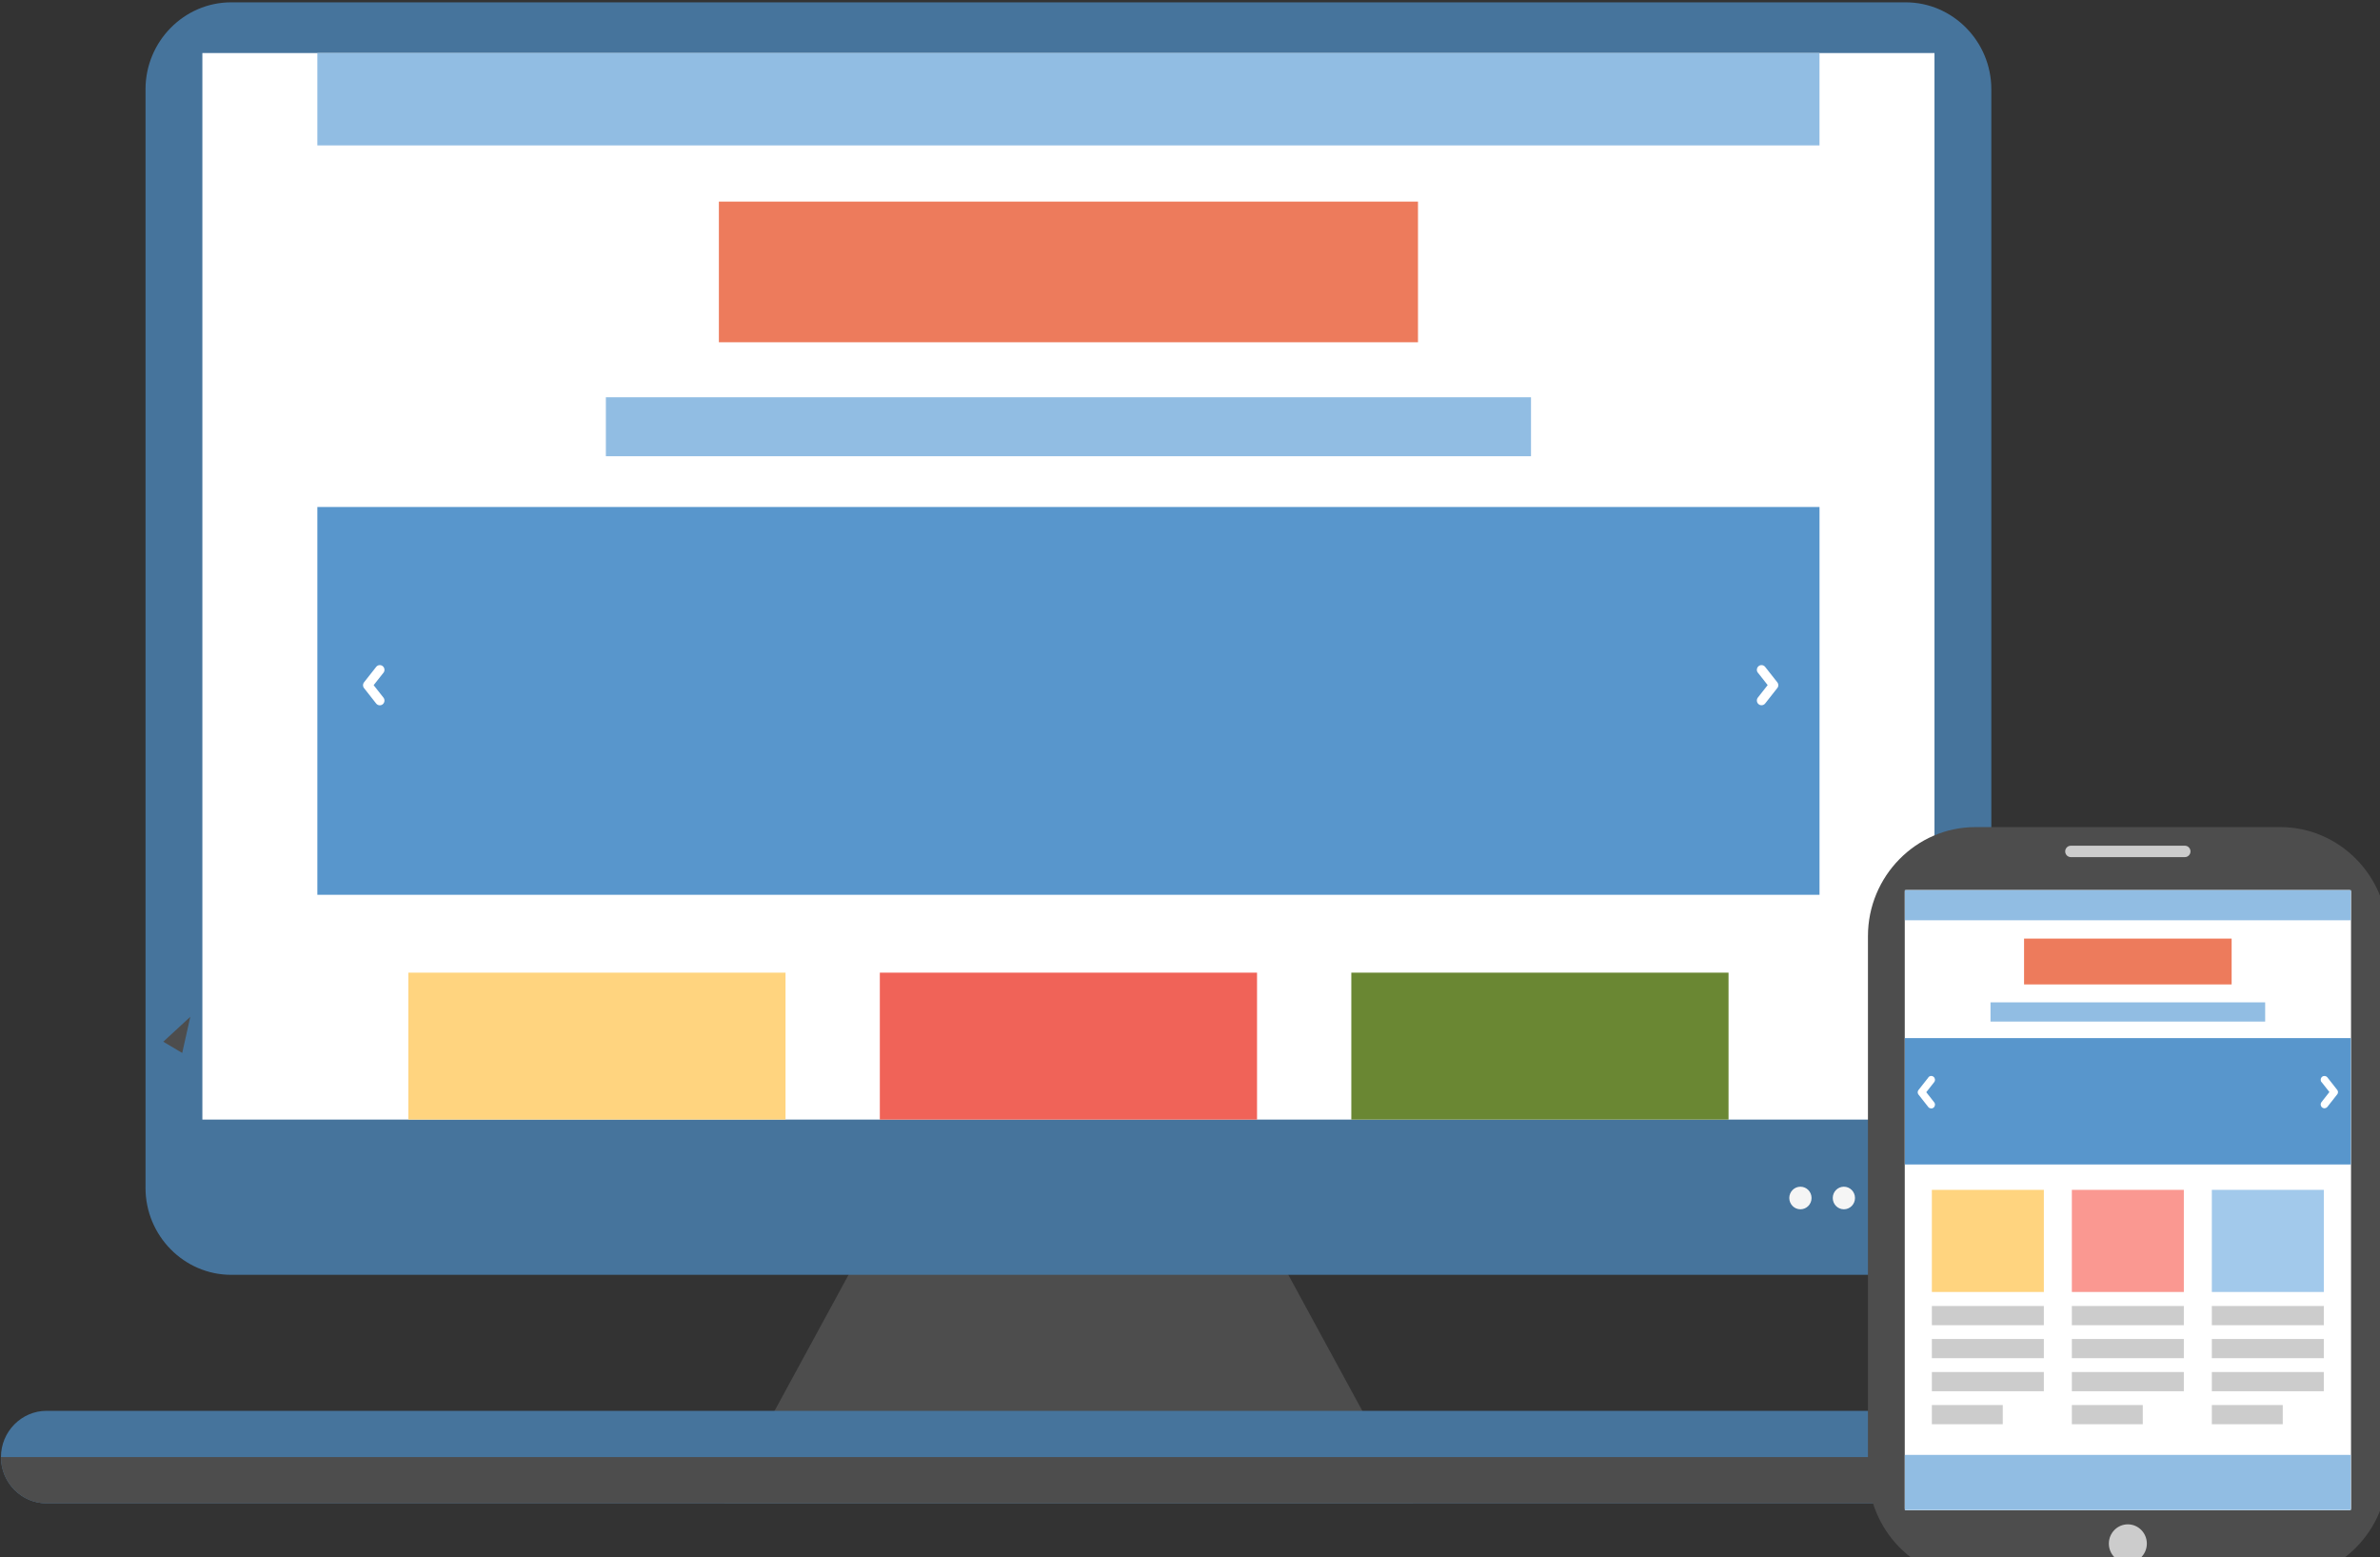
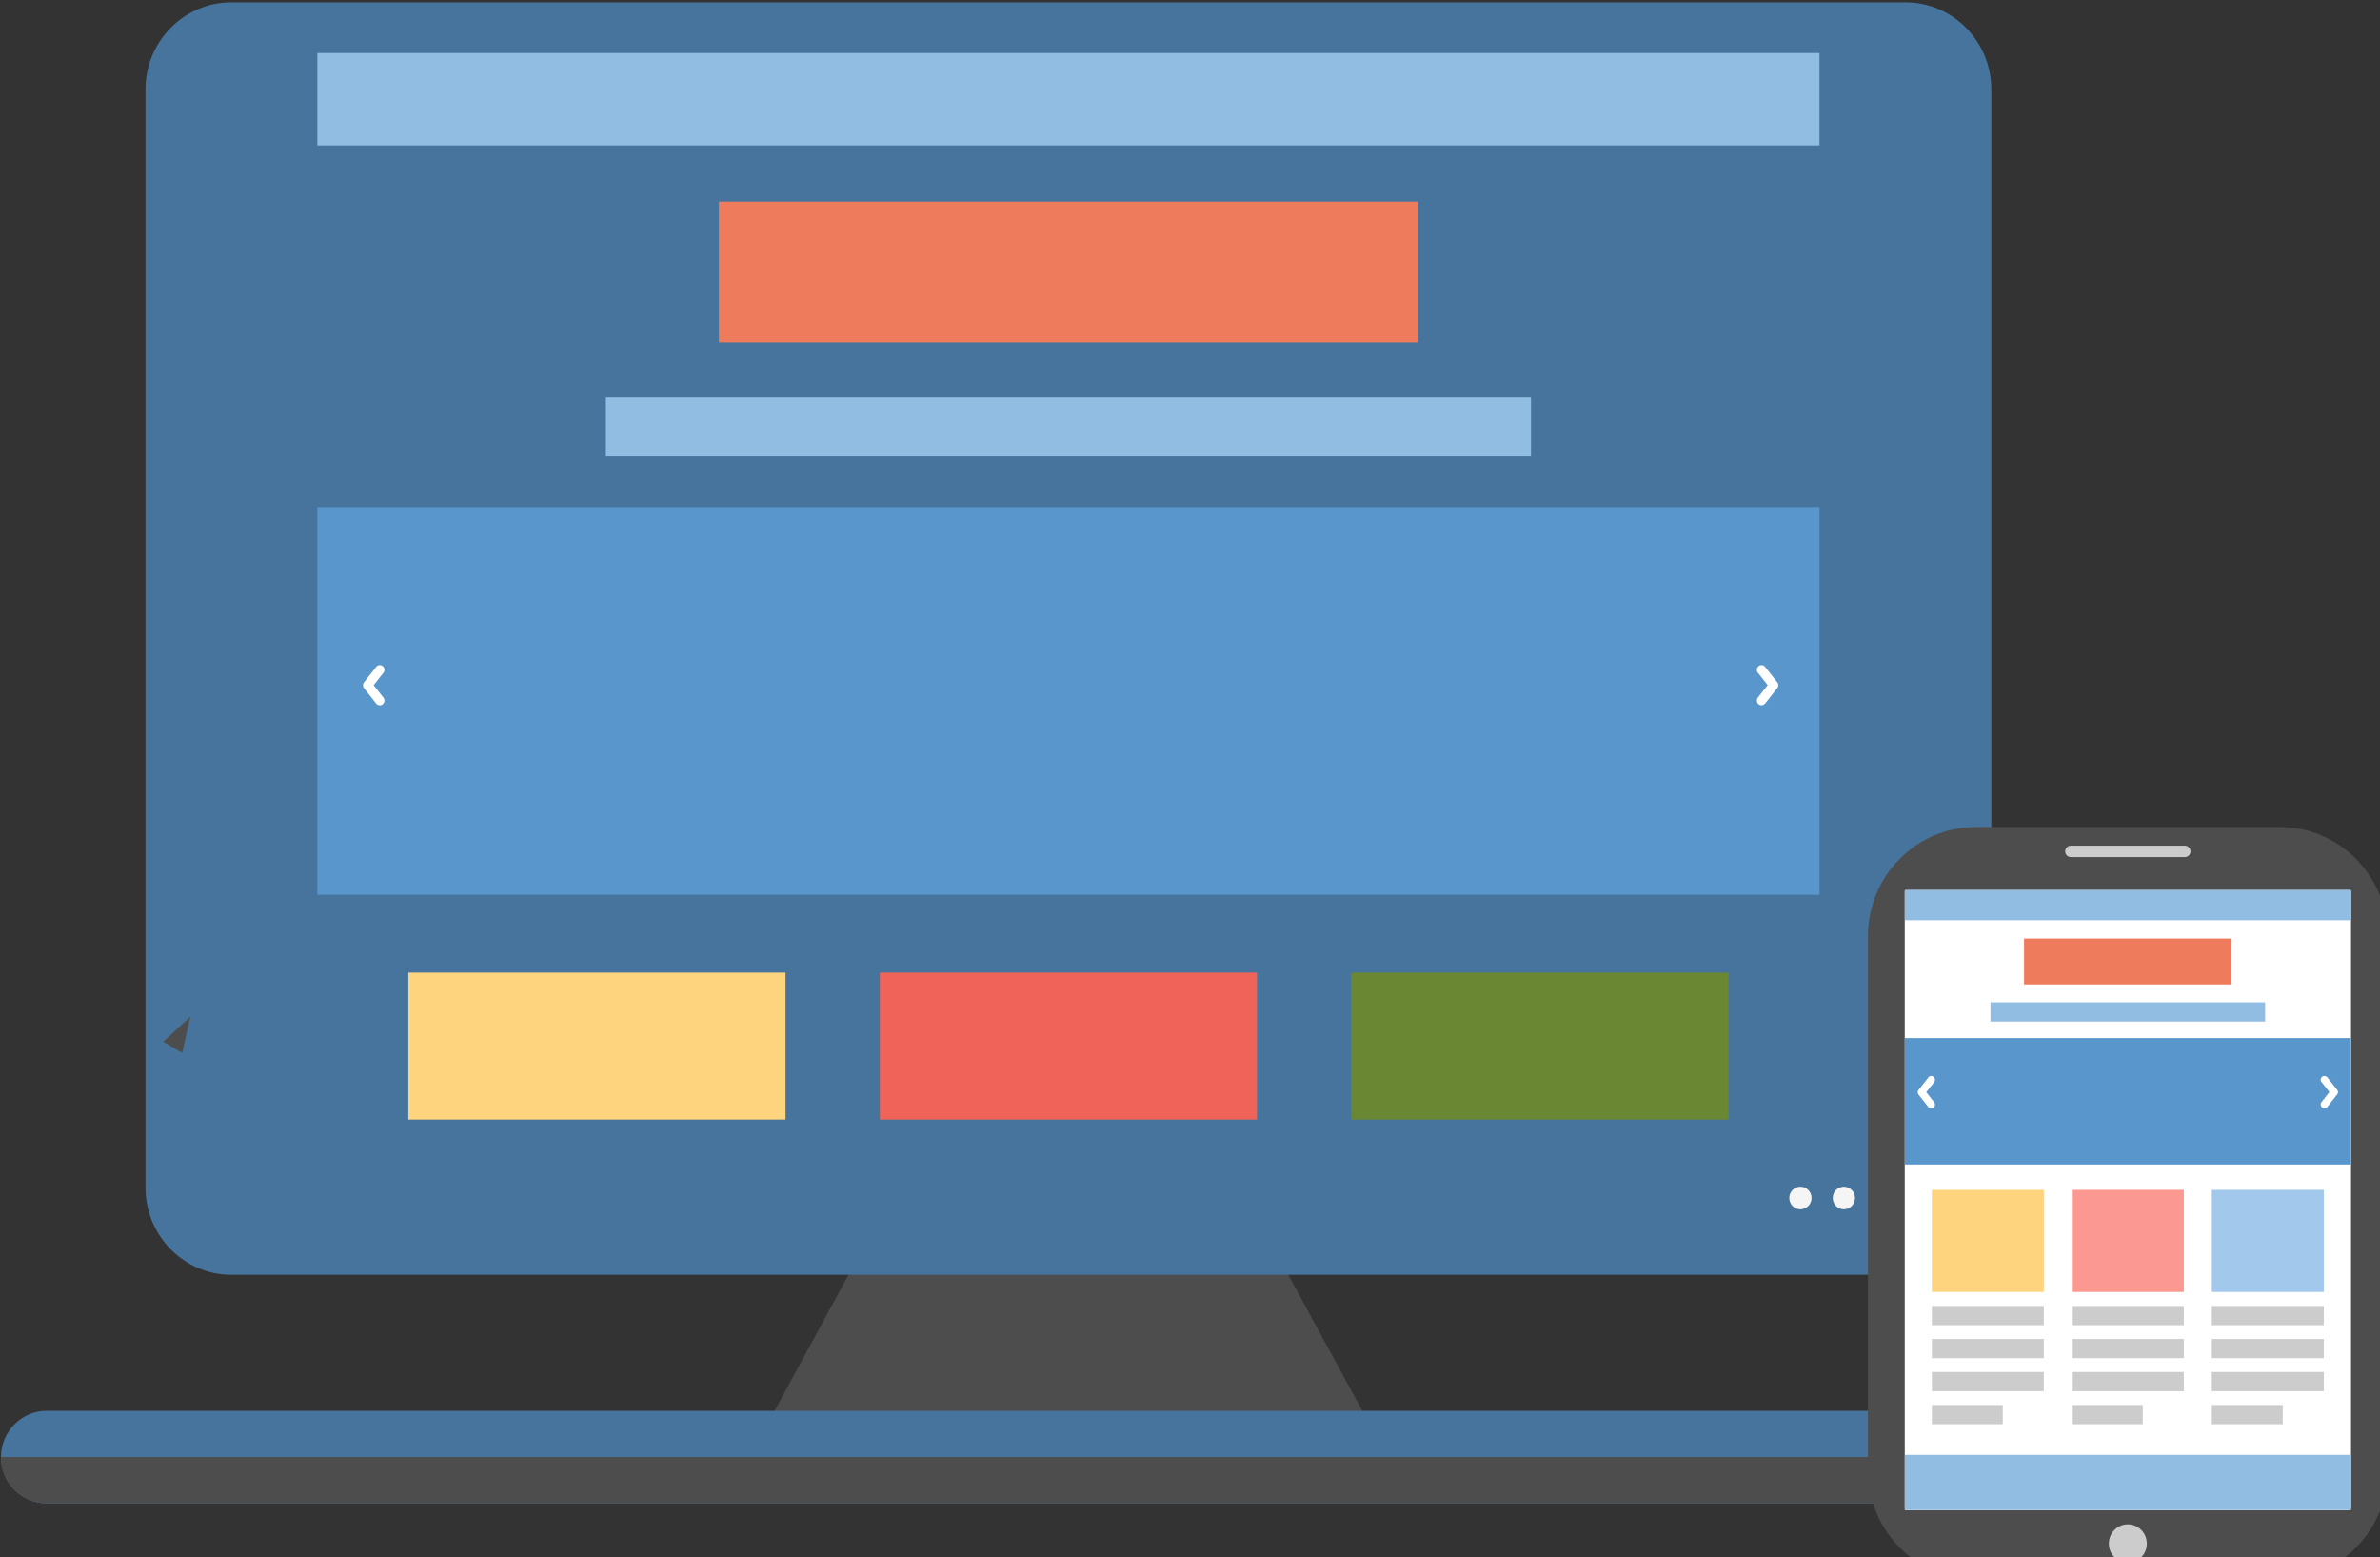
<svg xmlns="http://www.w3.org/2000/svg" xmlns:ns1="http://www.inkscape.org/namespaces/inkscape" xmlns:ns2="http://sodipodi.sourceforge.net/DTD/sodipodi-0.dtd" width="220" height="143.899" viewBox="0 0 220 143.899" id="svg7201" version="1.1" ns1:version="0.91 r13725" ns2:docname="front2.svg">
  <rect x="0" y="0" width="220" height="143.899" fill="#333333" stroke="none" />
  <defs id="defs7203" />
  <ns2:namedview id="base" pagecolor="#ffffff" bordercolor="#666666" borderopacity="1.0" ns1:pageopacity="0.0" ns1:pageshadow="2" ns1:zoom="0.93520123" ns1:cx="30.6629" ns1:cy="30.088688" ns1:document-units="px" ns1:current-layer="layer1" showgrid="false" ns1:showpageshadow="false" fit-margin-top="0" fit-margin-left="0" fit-margin-right="0" fit-margin-bottom="0" ns1:window-width="1366" ns1:window-height="719" ns1:window-x="0" ns1:window-y="25" ns1:window-maximized="1" units="px" />
  <g ns1:label="Capa 1" ns1:groupmode="layer" id="layer1" transform="translate(-275.625,-420.691)">
    <g id="g4178" transform="matrix(0.9,0,0,0.913,27.652,51.168)">
      <path ns1:connector-curvature="0" id="path1422" style="fill:#4d4d4d;fill-opacity:1;fill-rule:evenodd;stroke:none" d="m 367.015,525.908 36.494,0 17.106,30.988 -70.705,0 17.105,-30.988" />
      <path ns1:connector-curvature="0" id="path1424" style="fill:#46749c;fill-opacity:1;fill-rule:evenodd;stroke:none" d="m 299.27,404.971 171.982,0 c 4.84,0 8.799,3.96 8.799,8.799 l 0,111.195 c 0,4.841 -3.959,8.8 -8.799,8.8 l -171.982,0 c -4.839,0 -8.799,-3.959 -8.799,-8.8 l 0,-111.195 c 0,-4.839 3.96,-8.799 8.799,-8.799" />
      <path ns1:connector-curvature="0" id="path1426" style="fill:#f5f5f5;fill-opacity:1;fill-rule:evenodd;stroke:none" d="m 469.367,524.846 c 0.63,0 1.143,0.511 1.143,1.143 0,0.631 -0.512,1.143 -1.143,1.143 -0.631,0 -1.144,-0.511 -1.144,-1.143 0,-0.631 0.512,-1.143 1.144,-1.143" />
      <path ns1:connector-curvature="0" id="path1428" style="fill:#f5f5f5;fill-opacity:1;fill-rule:evenodd;stroke:none" d="m 464.905,524.846 c 0.631,0 1.143,0.511 1.143,1.143 0,0.631 -0.511,1.143 -1.143,1.143 -0.63,0 -1.141,-0.511 -1.141,-1.143 0,-0.631 0.511,-1.143 1.141,-1.143" />
      <path ns1:connector-curvature="0" id="path1430" style="fill:#f5f5f5;fill-opacity:1;fill-rule:evenodd;stroke:none" d="m 460.443,524.846 c 0.632,0 1.143,0.511 1.143,1.143 0,0.631 -0.51,1.143 -1.143,1.143 -0.63,0 -1.143,-0.511 -1.143,-1.143 0,-0.631 0.512,-1.143 1.143,-1.143" />
      <path ns1:connector-curvature="0" id="path1432" style="fill:#46749c;fill-opacity:1;fill-rule:evenodd;stroke:none" d="m 280.307,547.531 209.909,0 c 2.575,0 4.681,2.107 4.681,4.681 l 0,10e-4 c 0,2.576 -2.106,4.683 -4.681,4.683 l -209.909,0 c -2.575,0 -4.683,-2.106 -4.683,-4.683 l 0,-10e-4 c 0,-2.574 2.107,-4.681 4.683,-4.681" />
      <path ns1:connector-curvature="0" id="path1434" style="fill:#4d4d4d;fill-opacity:1;fill-rule:evenodd;stroke:none" d="m 494.897,552.213 c 0,2.576 -2.106,4.683 -4.683,4.683 l -209.907,0 c -2.576,0 -4.683,-2.106 -4.683,-4.683 l 219.273,0" />
-       <path ns1:connector-curvature="0" id="path1436" style="fill:#ffffff;fill-opacity:1;fill-rule:evenodd;stroke:none" d="m 296.311,518.052 177.901,0 0,-107.948 -177.901,0 0,107.948 z" />
      <path ns1:connector-curvature="0" id="path1438" style="fill:#91bde3;fill-opacity:1;fill-rule:evenodd;stroke:none" d="m 308.12,419.452 154.282,0 0,-9.348 -154.282,0 0,9.348 z" />
      <path ns1:connector-curvature="0" id="path1440" style="fill:#ed7b5c;fill-opacity:1;fill-rule:evenodd;stroke:none" d="m 349.36,439.377 71.804,0 0,-14.238 -71.804,0 0,14.238 z" />
      <path ns1:connector-curvature="0" id="path1442" style="fill:#5896cc;fill-opacity:1;fill-rule:evenodd;stroke:none" d="m 308.12,495.301 154.284,0 0,-39.251 -154.284,0 0,39.251 z" />
      <path ns1:connector-curvature="0" id="path1444" style="fill:#91bde3;fill-opacity:1;fill-rule:evenodd;stroke:none" d="m 337.753,450.912 95.018,0 0,-5.967 -95.018,0 0,5.967 z" />
      <path ns1:connector-curvature="0" id="path1446" style="fill:#ffd47f;fill-opacity:1;fill-rule:evenodd;stroke:none" d="m 317.466,518.052 38.74,0 0,-14.87 -38.74,0 0,14.87 z" />
      <path ns1:connector-curvature="0" id="path1448" style="fill:#f06358;fill-opacity:1;fill-rule:evenodd;stroke:none" d="m 365.891,518.052 38.741,0 0,-14.87 -38.741,0 0,14.87 z" />
      <path ns1:connector-curvature="0" id="path1450" style="fill:#6a8733;fill-opacity:1;fill-rule:evenodd;stroke:none" d="m 414.317,518.052 38.743,0 0,-14.87 -38.743,0 0,14.87 z" />
      <path ns1:connector-curvature="0" id="path1464" style="fill:#4d4d4d;fill-opacity:1;fill-rule:evenodd;stroke:none" d="m 294.241,511.308 -1.945,-1.136 2.777,-2.526 -0.833,3.663" />
      <path ns1:connector-curvature="0" id="path1526" style="fill:#ffffff;fill-opacity:1;fill-rule:nonzero;stroke:none" d="m 456.073,472.829 c -0.165,-0.206 -0.13,-0.507 0.076,-0.672 0.207,-0.164 0.509,-0.13 0.674,0.078 l 1.241,1.554 c 0.01,0.014 0.021,0.029 0.03,0.043 l 10e-4,0.001 0.013,0.021 0.01,0.016 10e-4,0 0.007,0.017 0.005,0.013 c 0.007,0.016 0.014,0.033 0.019,0.05 l 10e-4,0.01 c 0.007,0.02 0.011,0.043 0.015,0.065 l 0,0 c 0.002,0.017 0.004,0.034 0.004,0.051 l 0.001,0.01 0,0.01 -0.001,0.011 c 0,0.016 -10e-4,0.033 -0.004,0.05 l 0,0 c -0.004,0.023 -0.007,0.043 -0.015,0.065 l -10e-4,0 c -0.005,0.016 -0.011,0.033 -0.019,0.05 l -0.005,0.01 -0.007,0.019 -10e-4,0 -0.01,0.017 -0.013,0.019 -10e-4,0 c -0.009,0.015 -0.02,0.03 -0.03,0.043 l -1.241,1.555 c -0.165,0.206 -0.466,0.241 -0.674,0.076 -0.206,-0.165 -0.241,-0.466 -0.076,-0.674 l 1.006,-1.26 -1.006,-1.26" />
      <path ns1:connector-curvature="0" id="path1528" style="fill:#ffffff;fill-opacity:1;fill-rule:nonzero;stroke:none" d="m 314.91,472.831 c 0.164,-0.207 0.13,-0.509 -0.077,-0.674 -0.206,-0.164 -0.509,-0.13 -0.672,0.078 l -1.241,1.554 c -0.011,0.014 -0.021,0.029 -0.031,0.043 l -10e-4,0.001 -0.011,0.021 -0.01,0.016 -0.002,0 -0.008,0.017 -0.005,0.013 c -0.008,0.016 -0.014,0.033 -0.019,0.05 l -10e-4,0.01 c -0.006,0.02 -0.011,0.043 -0.014,0.065 l -10e-4,0 c -0.001,0.017 -0.003,0.034 -0.004,0.051 l 0,0.028 c 0.001,0.016 0.003,0.033 0.004,0.05 l 10e-4,0 c 0.004,0.023 0.007,0.043 0.014,0.065 l 10e-4,0.01 c 0.005,0.016 0.011,0.034 0.019,0.05 l 0.005,0.01 0.008,0.019 0.002,0 0.01,0.017 0.011,0.019 10e-4,0 c 0.01,0.015 0.02,0.03 0.031,0.043 l 1.241,1.555 c 0.164,0.206 0.466,0.241 0.672,0.076 0.207,-0.165 0.241,-0.466 0.077,-0.674 l -1.008,-1.26 1.008,-1.259" />
      <path ns1:connector-curvature="0" id="path1530" style="fill:#4d4d4d;fill-opacity:1;fill-rule:evenodd;stroke:none" d="m 509.735,488.449 -31.326,0 c -6.067,0 -11.03,4.963 -11.03,11.03 l 0,54.079 c 0,6.069 4.963,11.031 11.03,11.031 l 31.326,0 c 6.066,0 11.03,-4.963 11.03,-11.031 l 0,-54.079 c 0,-6.067 -4.964,-11.03 -11.03,-11.03" />
      <path ns1:connector-curvature="0" id="path1532" style="fill:#ffffff;fill-opacity:1;fill-rule:evenodd;stroke:none" d="m 516.815,494.834 -45.485,0 c -0.087,0 -0.161,0.072 -0.161,0.16 l 0,62.413 c 0,0.088 0.074,0.16 0.161,0.16 l 45.485,0 c 0.087,0 0.159,-0.072 0.159,-0.16 l 0,-62.413 c 0,-0.088 -0.071,-0.16 -0.159,-0.16" />
      <path ns1:connector-curvature="0" id="path1534" style="fill:#cccccc;fill-opacity:1;fill-rule:evenodd;stroke:none" d="m 499.928,490.332 -11.713,0 c -0.318,0 -0.578,0.26 -0.578,0.578 l 0,0 c 0,0.318 0.26,0.578 0.578,0.578 l 11.713,0 c 0.318,0 0.578,-0.26 0.578,-0.578 l 0,0 c 0,-0.318 -0.26,-0.578 -0.578,-0.578" />
      <path ns1:connector-curvature="0" id="path1536" style="fill:#cccccc;fill-opacity:1;fill-rule:evenodd;stroke:none" d="m 494.071,562.921 c 1.076,0 1.952,-0.876 1.952,-1.952 0,-1.074 -0.876,-1.95 -1.952,-1.95 -1.074,0 -1.95,0.876 -1.95,1.95 0,1.076 0.876,1.952 1.95,1.952" />
      <path ns1:connector-curvature="0" id="path1538" style="fill:#ffffff;fill-opacity:1;fill-rule:evenodd;stroke:none" d="m 471.168,557.567 45.805,0 0,-62.733 -45.805,0 0,62.733 z" />
      <path ns1:connector-curvature="0" id="path1540" style="fill:#91bde3;fill-opacity:1;fill-rule:evenodd;stroke:none" d="m 471.168,497.879 45.805,0 0,-3.045 -45.805,0 0,3.045 z" />
      <path ns1:connector-curvature="0" id="path1542" style="fill:#ed7b5c;fill-opacity:1;fill-rule:evenodd;stroke:none" d="m 483.412,504.373 21.319,0 0,-4.64 -21.319,0 0,4.64 z" />
      <path ns1:connector-curvature="0" id="path1544" style="fill:#5896cc;fill-opacity:1;fill-rule:evenodd;stroke:none" d="m 471.168,522.596 45.805,0 0,-12.79 -45.805,0 0,12.79 z" />
      <path ns1:connector-curvature="0" id="path1546" style="fill:#91bde3;fill-opacity:1;fill-rule:evenodd;stroke:none" d="m 479.966,508.132 28.21,0 0,-1.945 -28.21,0 0,1.945 z" />
      <path ns1:connector-curvature="0" id="path1548" style="fill:#ffd47f;fill-opacity:1;fill-rule:evenodd;stroke:none" d="m 473.943,535.501 11.502,0 0,-10.336 -11.502,0 0,10.336 z" />
      <path ns1:connector-curvature="0" id="path1550" style="fill:#fa9891;fill-opacity:1;fill-rule:evenodd;stroke:none" d="m 488.321,535.501 11.501,0 0,-10.336 -11.501,0 0,10.336 z" />
      <path ns1:connector-curvature="0" id="path1552" style="fill:#a2c9eb;fill-opacity:1;fill-rule:evenodd;stroke:none" d="m 502.698,535.501 11.501,0 0,-10.336 -11.501,0 0,10.336 z" />
      <path ns1:connector-curvature="0" id="path1554" style="fill:#91bde3;fill-opacity:1;fill-rule:evenodd;stroke:none" d="m 471.168,557.567 45.805,0 0,-5.577 -45.805,0 0,5.577 z" />
      <path ns1:connector-curvature="0" id="path1556" style="fill:#cccccc;fill-opacity:1;fill-rule:evenodd;stroke:none" d="m 473.943,538.864 11.502,0 0,-1.945 -11.502,0 0,1.945 z" />
      <path ns1:connector-curvature="0" id="path1558" style="fill:#cccccc;fill-opacity:1;fill-rule:evenodd;stroke:none" d="m 473.943,542.204 11.502,0 0,-1.944 -11.502,0 0,1.944 z" />
      <path ns1:connector-curvature="0" id="path1560" style="fill:#cccccc;fill-opacity:1;fill-rule:evenodd;stroke:none" d="m 473.943,545.546 11.502,0 0,-1.944 -11.502,0 0,1.944 z" />
      <path ns1:connector-curvature="0" id="path1562" style="fill:#cccccc;fill-opacity:1;fill-rule:evenodd;stroke:none" d="m 473.943,548.888 7.282,0 0,-1.945 -7.282,0 0,1.945 z" />
      <path ns1:connector-curvature="0" id="path1564" style="fill:#cccccc;fill-opacity:1;fill-rule:evenodd;stroke:none" d="m 488.321,538.864 11.501,0 0,-1.945 -11.501,0 0,1.945 z" />
      <path ns1:connector-curvature="0" id="path1566" style="fill:#cccccc;fill-opacity:1;fill-rule:evenodd;stroke:none" d="m 488.321,542.204 11.501,0 0,-1.944 -11.501,0 0,1.944 z" />
      <path ns1:connector-curvature="0" id="path1568" style="fill:#cccccc;fill-opacity:1;fill-rule:evenodd;stroke:none" d="m 488.321,545.546 11.501,0 0,-1.944 -11.501,0 0,1.944 z" />
      <path ns1:connector-curvature="0" id="path1570" style="fill:#cccccc;fill-opacity:1;fill-rule:evenodd;stroke:none" d="m 488.321,548.888 7.283,0 0,-1.945 -7.283,0 0,1.945 z" />
      <path ns1:connector-curvature="0" id="path1572" style="fill:#cccccc;fill-opacity:1;fill-rule:evenodd;stroke:none" d="m 502.698,538.864 11.501,0 0,-1.945 -11.501,0 0,1.945 z" />
      <path ns1:connector-curvature="0" id="path1574" style="fill:#cccccc;fill-opacity:1;fill-rule:evenodd;stroke:none" d="m 502.698,542.204 11.501,0 0,-1.944 -11.501,0 0,1.944 z" />
      <path ns1:connector-curvature="0" id="path1576" style="fill:#cccccc;fill-opacity:1;fill-rule:evenodd;stroke:none" d="m 502.698,545.546 11.501,0 0,-1.944 -11.501,0 0,1.944 z" />
      <path ns1:connector-curvature="0" id="path1578" style="fill:#cccccc;fill-opacity:1;fill-rule:evenodd;stroke:none" d="m 502.698,548.888 7.283,0 0,-1.945 -7.283,0 0,1.945 z" />
      <path ns1:connector-curvature="0" id="path1580" style="fill:#ffffff;fill-opacity:1;fill-rule:nonzero;stroke:none" d="m 513.962,514.266 c -0.133,-0.168 -0.105,-0.41 0.062,-0.544 0.166,-0.133 0.41,-0.105 0.544,0.062 l 1,1.254 c 0.01,0.013 0.018,0.024 0.026,0.035 l 0,10e-4 0.011,0.016 0.007,0.015 10e-4,0 0.005,0.014 0.005,0.01 c 0.006,0.014 0.01,0.028 0.015,0.04 l 10e-4,0 c 0.005,0.017 0.009,0.035 0.011,0.053 l 0,0 c 0.002,0.014 0.004,0.028 0.004,0.041 l 0,0.021 c 0,0.015 -0.001,0.029 -0.004,0.041 l 0,0 c -0.002,0.017 -0.006,0.036 -0.011,0.053 l -10e-4,0 c -0.005,0.014 -0.009,0.029 -0.015,0.04 l -0.005,0.01 -0.005,0.015 -10e-4,0 -0.007,0.015 -0.011,0.015 0,0 c -0.009,0.012 -0.016,0.024 -0.026,0.035 l -1,1.255 c -0.134,0.165 -0.378,0.194 -0.544,0.061 -0.168,-0.133 -0.195,-0.376 -0.062,-0.542 l 0.812,-1.019 -0.812,-1.016" />
      <path ns1:connector-curvature="0" id="path1582" style="fill:#ffffff;fill-opacity:1;fill-rule:nonzero;stroke:none" d="m 473.576,513.784 c 0.133,-0.168 0.376,-0.195 0.542,-0.062 0.166,0.134 0.195,0.376 0.061,0.544 l -0.811,1.016 0.811,1.019 c 0.134,0.166 0.105,0.41 -0.061,0.542 -0.166,0.133 -0.41,0.104 -0.542,-0.061 l -1.002,-1.255 c -0.009,-0.011 -0.018,-0.023 -0.025,-0.035 l -10e-4,-10e-4 -0.009,-0.015 -0.007,-0.015 -0.002,0 -0.006,-0.015 -0.004,-0.01 c -0.006,-0.011 -0.011,-0.026 -0.015,-0.04 l -10e-4,0 c -0.006,-0.016 -0.009,-0.035 -0.011,-0.053 l 0,0 c -10e-4,-0.013 -0.004,-0.026 -0.004,-0.041 l 0,-0.021 c 0,-0.014 0.003,-0.027 0.004,-0.041 l 0,0 c 0.002,-0.017 0.005,-0.035 0.011,-0.053 l 10e-4,0 c 0.004,-0.013 0.009,-0.026 0.015,-0.04 l 0.004,-0.01 0.006,-0.014 0.002,0 0.007,-0.015 0.009,-0.016 10e-4,-10e-4 c 0.008,-0.011 0.016,-0.023 0.025,-0.035 l 1.002,-1.254" />
    </g>
  </g>
</svg>